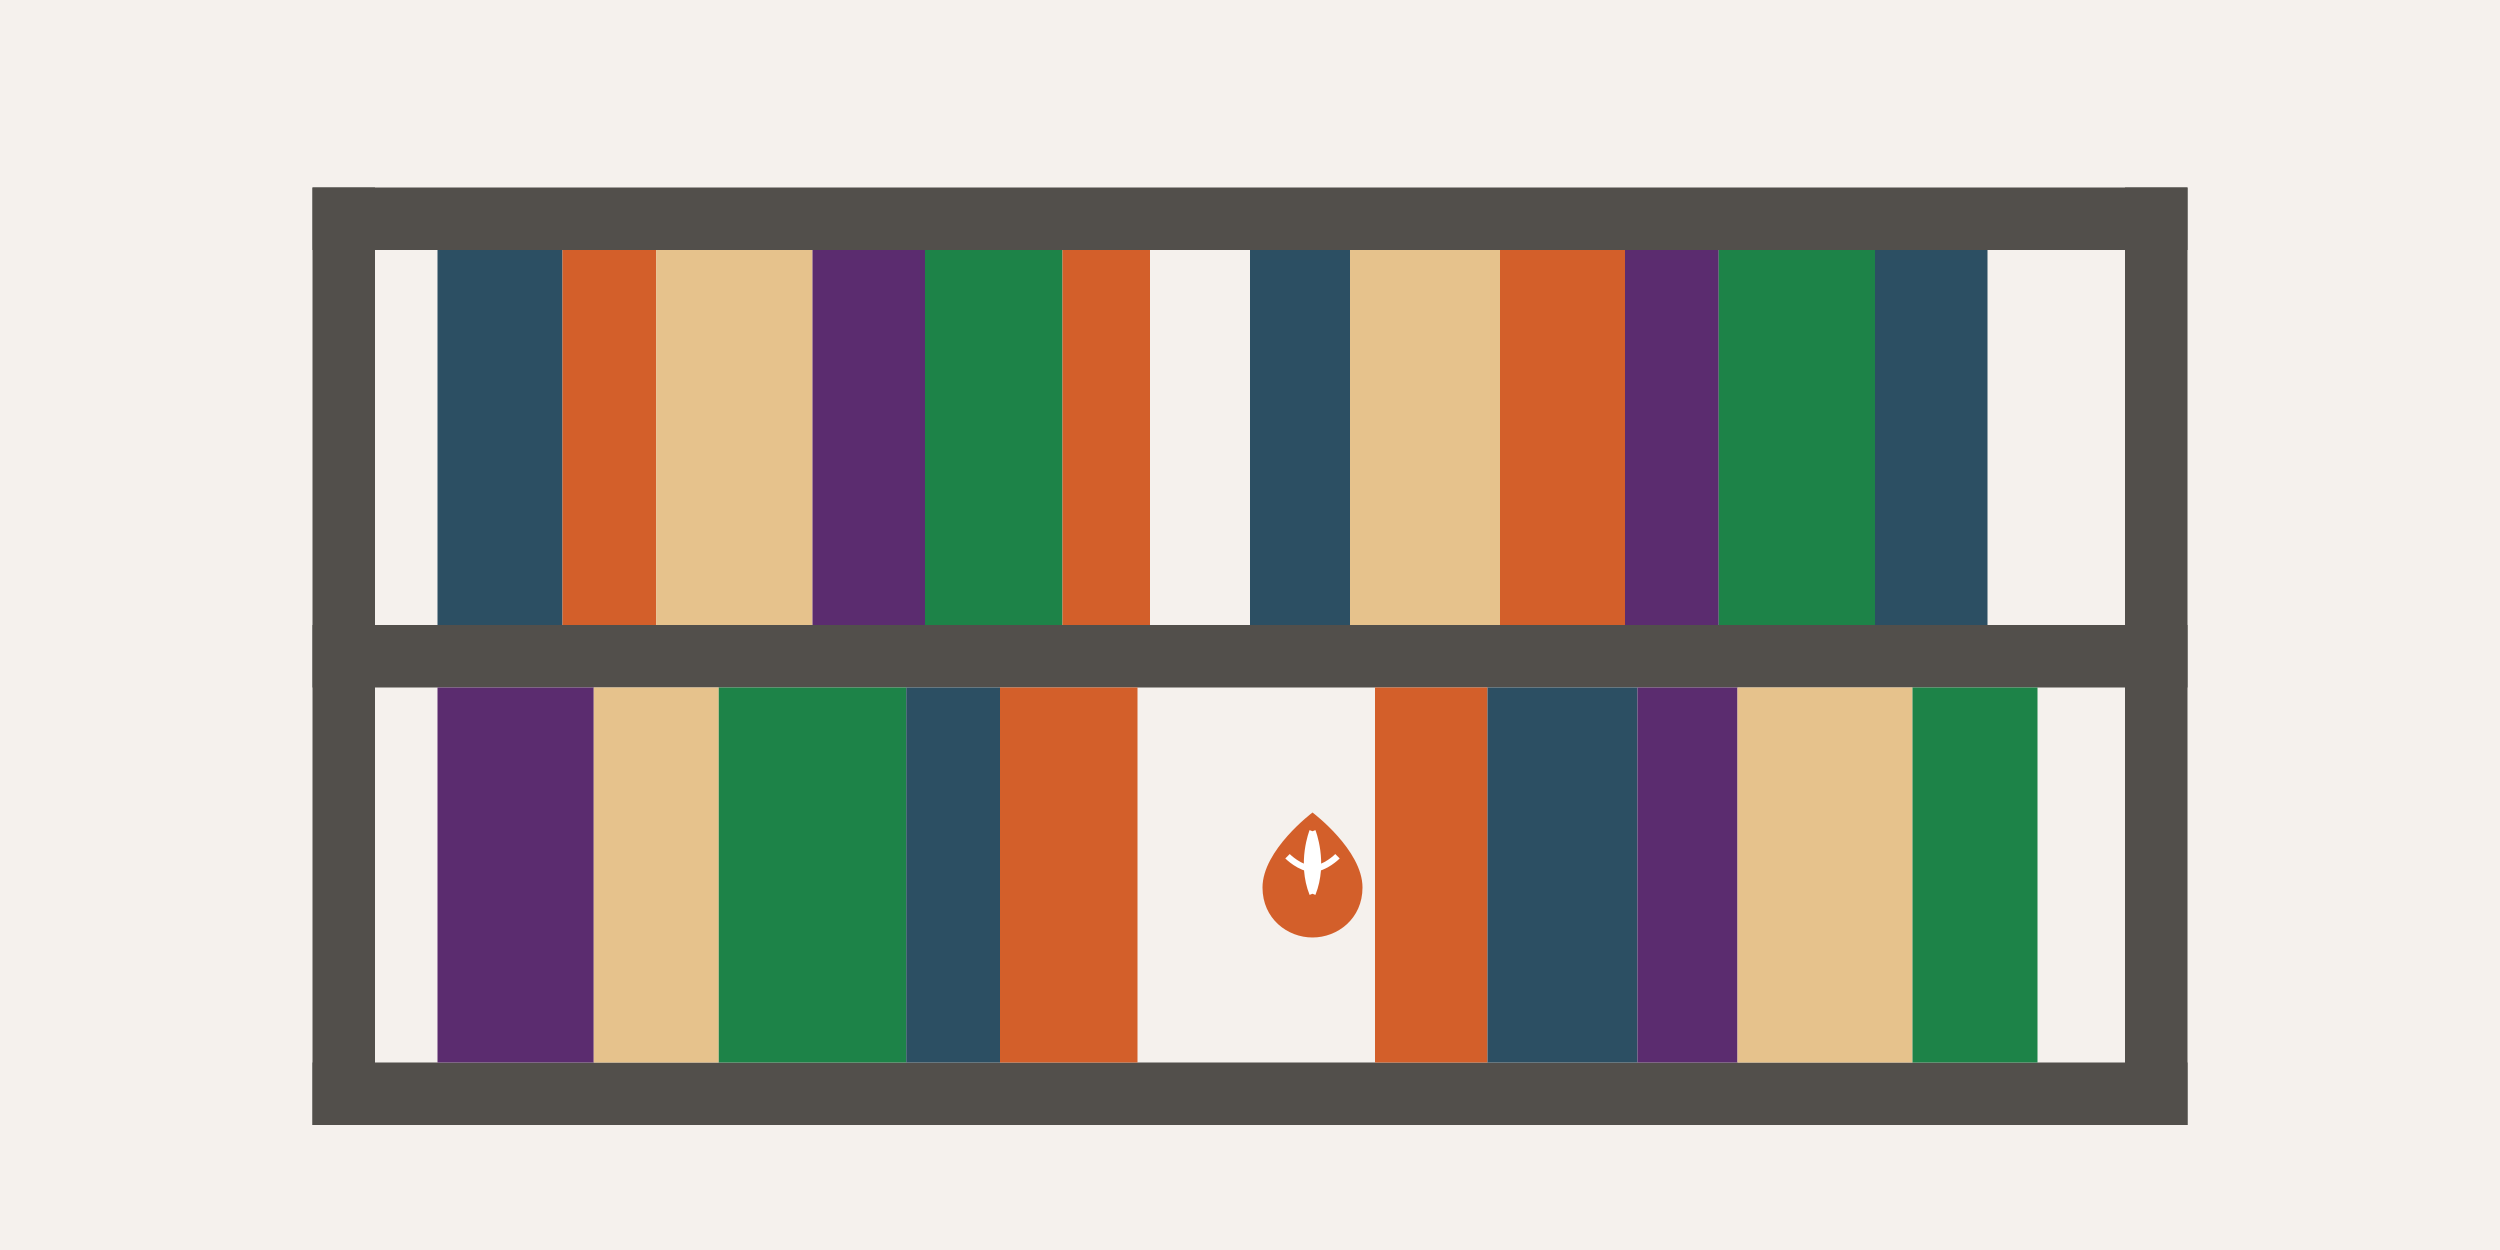
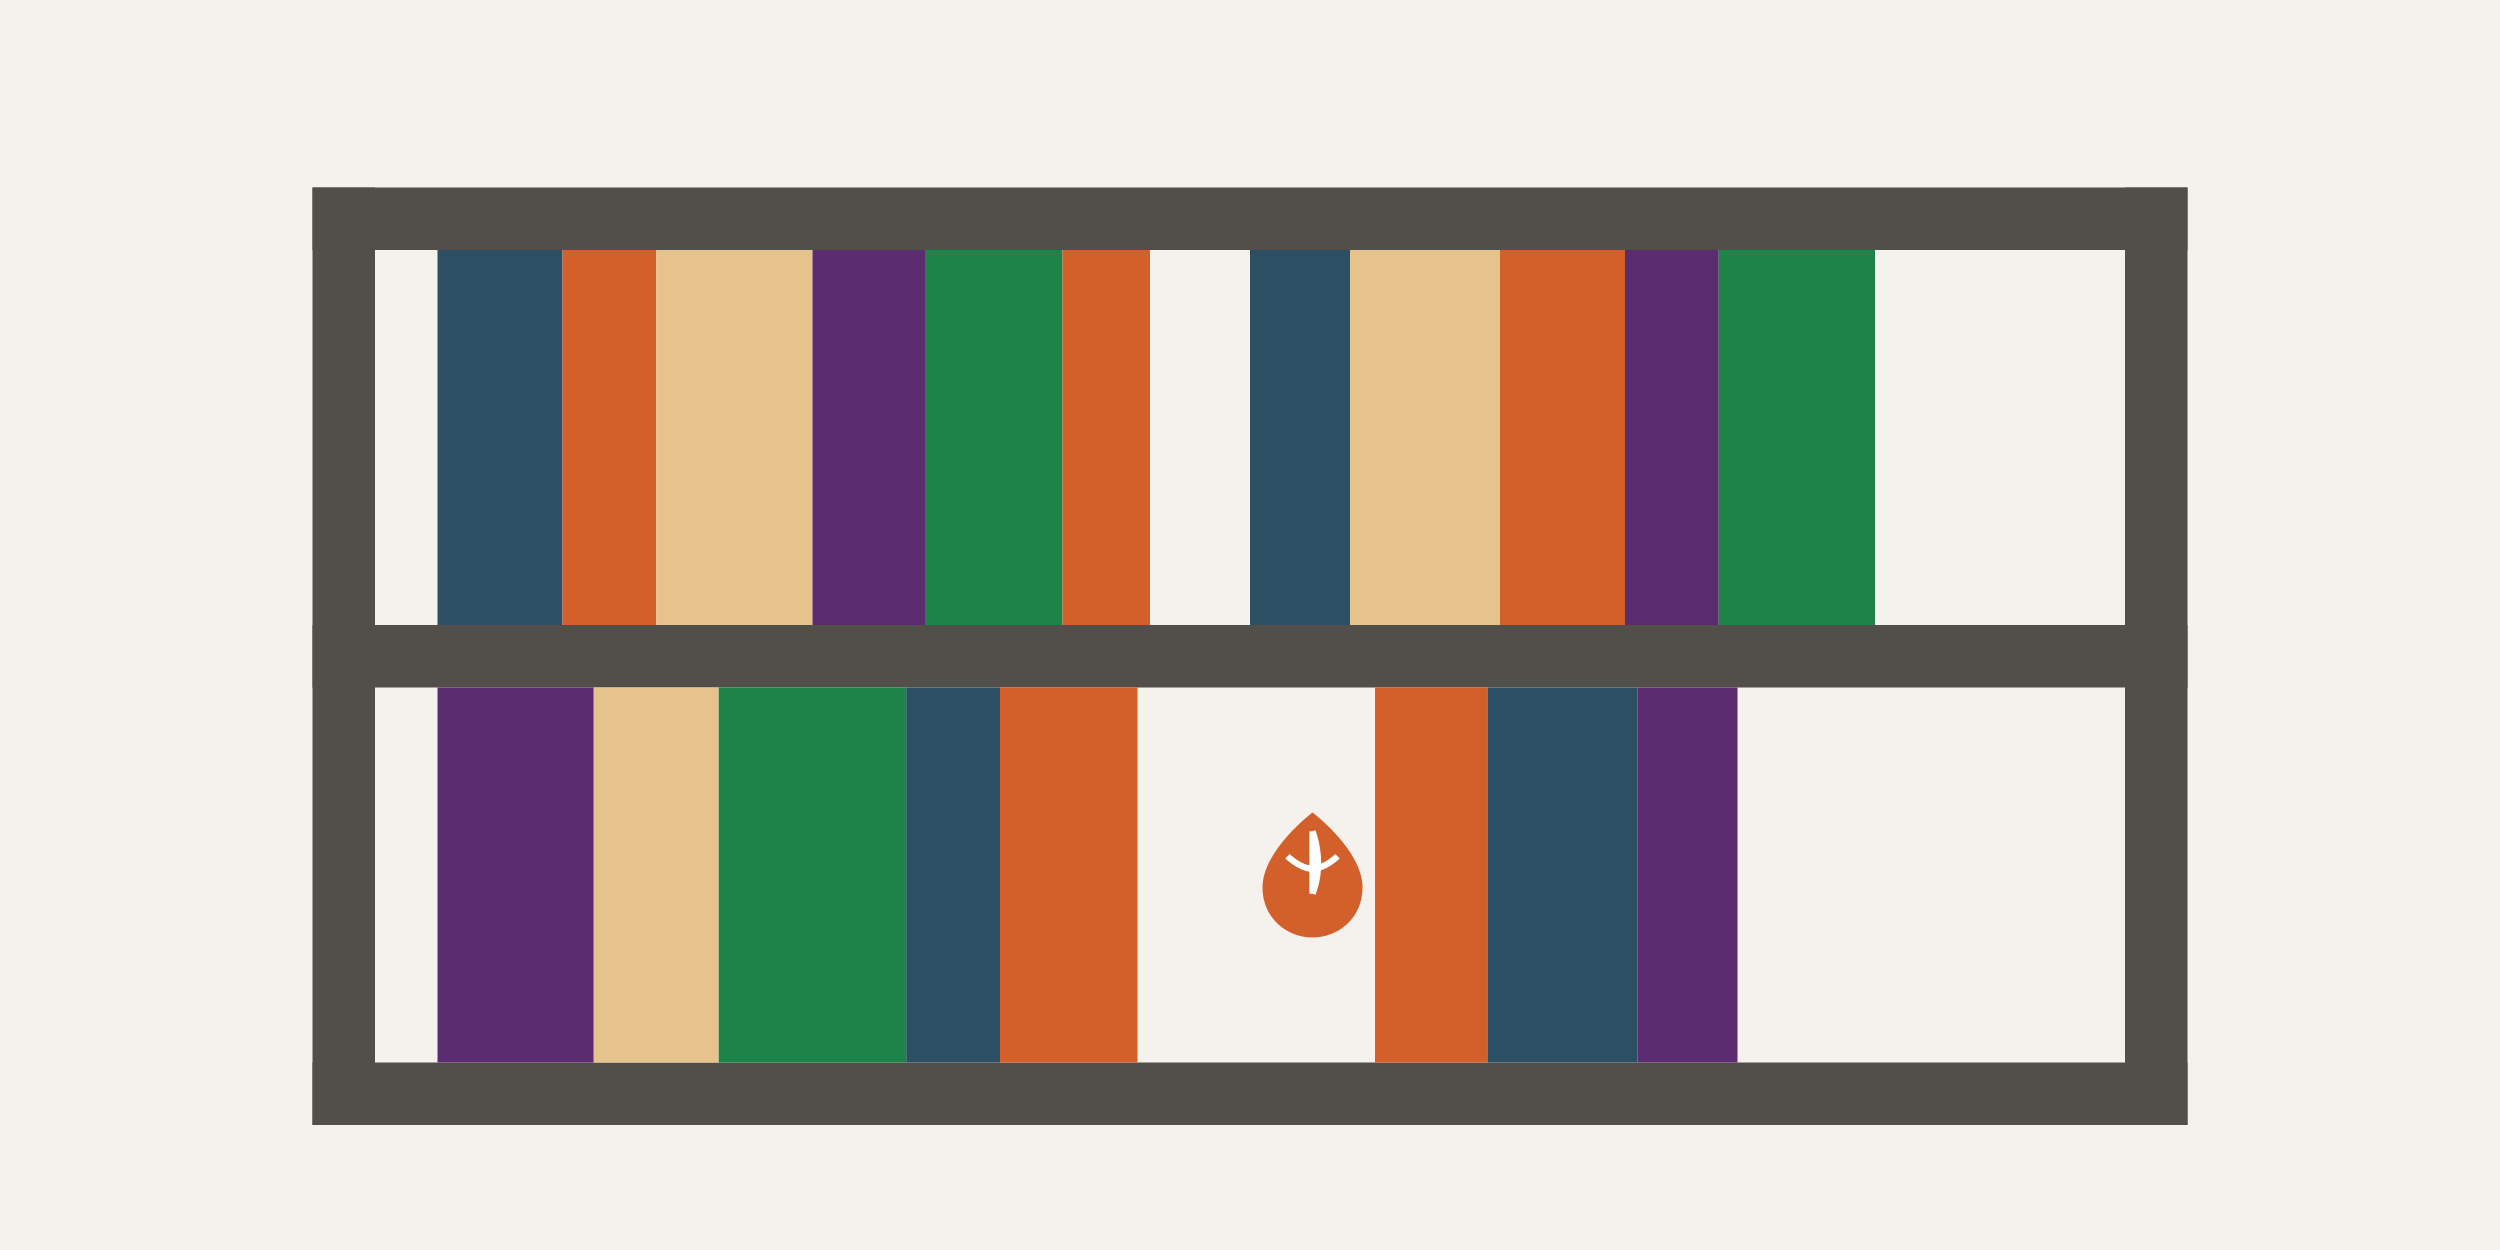
<svg xmlns="http://www.w3.org/2000/svg" width="400" height="200" viewBox="0 0 400 200" fill="none">
  <rect width="400" height="200" fill="#F5F1ED" />
  <rect x="50" y="30" width="300" height="10" fill="#524F4B" />
  <rect x="50" y="100" width="300" height="10" fill="#524F4B" />
  <rect x="50" y="170" width="300" height="10" fill="#524F4B" />
  <rect x="50" y="30" width="10" height="150" fill="#524F4B" />
  <rect x="340" y="30" width="10" height="150" fill="#524F4B" />
  <rect x="70" y="40" width="20" height="60" fill="#2C4F63" />
  <rect x="90" y="40" width="15" height="60" fill="#D35F2A" />
  <rect x="105" y="40" width="25" height="60" fill="#E6C28C" />
  <rect x="130" y="40" width="18" height="60" fill="#5B2C6F" />
  <rect x="148" y="40" width="22" height="60" fill="#1D8348" />
  <rect x="170" y="40" width="14" height="60" fill="#D35F2A" />
  <rect x="200" y="40" width="16" height="60" fill="#2C4F63" />
  <rect x="216" y="40" width="24" height="60" fill="#E6C28C" />
  <rect x="240" y="40" width="20" height="60" fill="#D35F2A" />
  <rect x="260" y="40" width="15" height="60" fill="#5B2C6F" />
  <rect x="275" y="40" width="25" height="60" fill="#1D8348" />
-   <rect x="300" y="40" width="18" height="60" fill="#2C4F63" />
  <rect x="70" y="110" width="25" height="60" fill="#5B2C6F" />
  <rect x="95" y="110" width="20" height="60" fill="#E6C28C" />
  <rect x="115" y="110" width="30" height="60" fill="#1D8348" />
  <rect x="145" y="110" width="15" height="60" fill="#2C4F63" />
  <rect x="160" y="110" width="22" height="60" fill="#D35F2A" />
  <rect x="220" y="110" width="18" height="60" fill="#D35F2A" />
  <rect x="238" y="110" width="24" height="60" fill="#2C4F63" />
  <rect x="262" y="110" width="16" height="60" fill="#5B2C6F" />
-   <rect x="278" y="110" width="28" height="60" fill="#E6C28C" />
-   <rect x="306" y="110" width="20" height="60" fill="#1D8348" />
  <g transform="translate(190,130)">
    <path d="M20 0C20 0 12 6 12 12C12 17 16 20 20 20C24 20 28 17 28 12C28 6 20 0 20 0Z" fill="#D35F2A" />
-     <path d="M20 3C20 3 22 8 20 13M20 3C20 3 18 8 20 13M20 3V13M16 7C16 7 18 9 20 9M24 7C24 7 22 9 20 9" stroke="#FFFFFF" stroke-width="1" />
+     <path d="M20 3C20 3 22 8 20 13M20 3M20 3V13M16 7C16 7 18 9 20 9M24 7C24 7 22 9 20 9" stroke="#FFFFFF" stroke-width="1" />
  </g>
</svg>